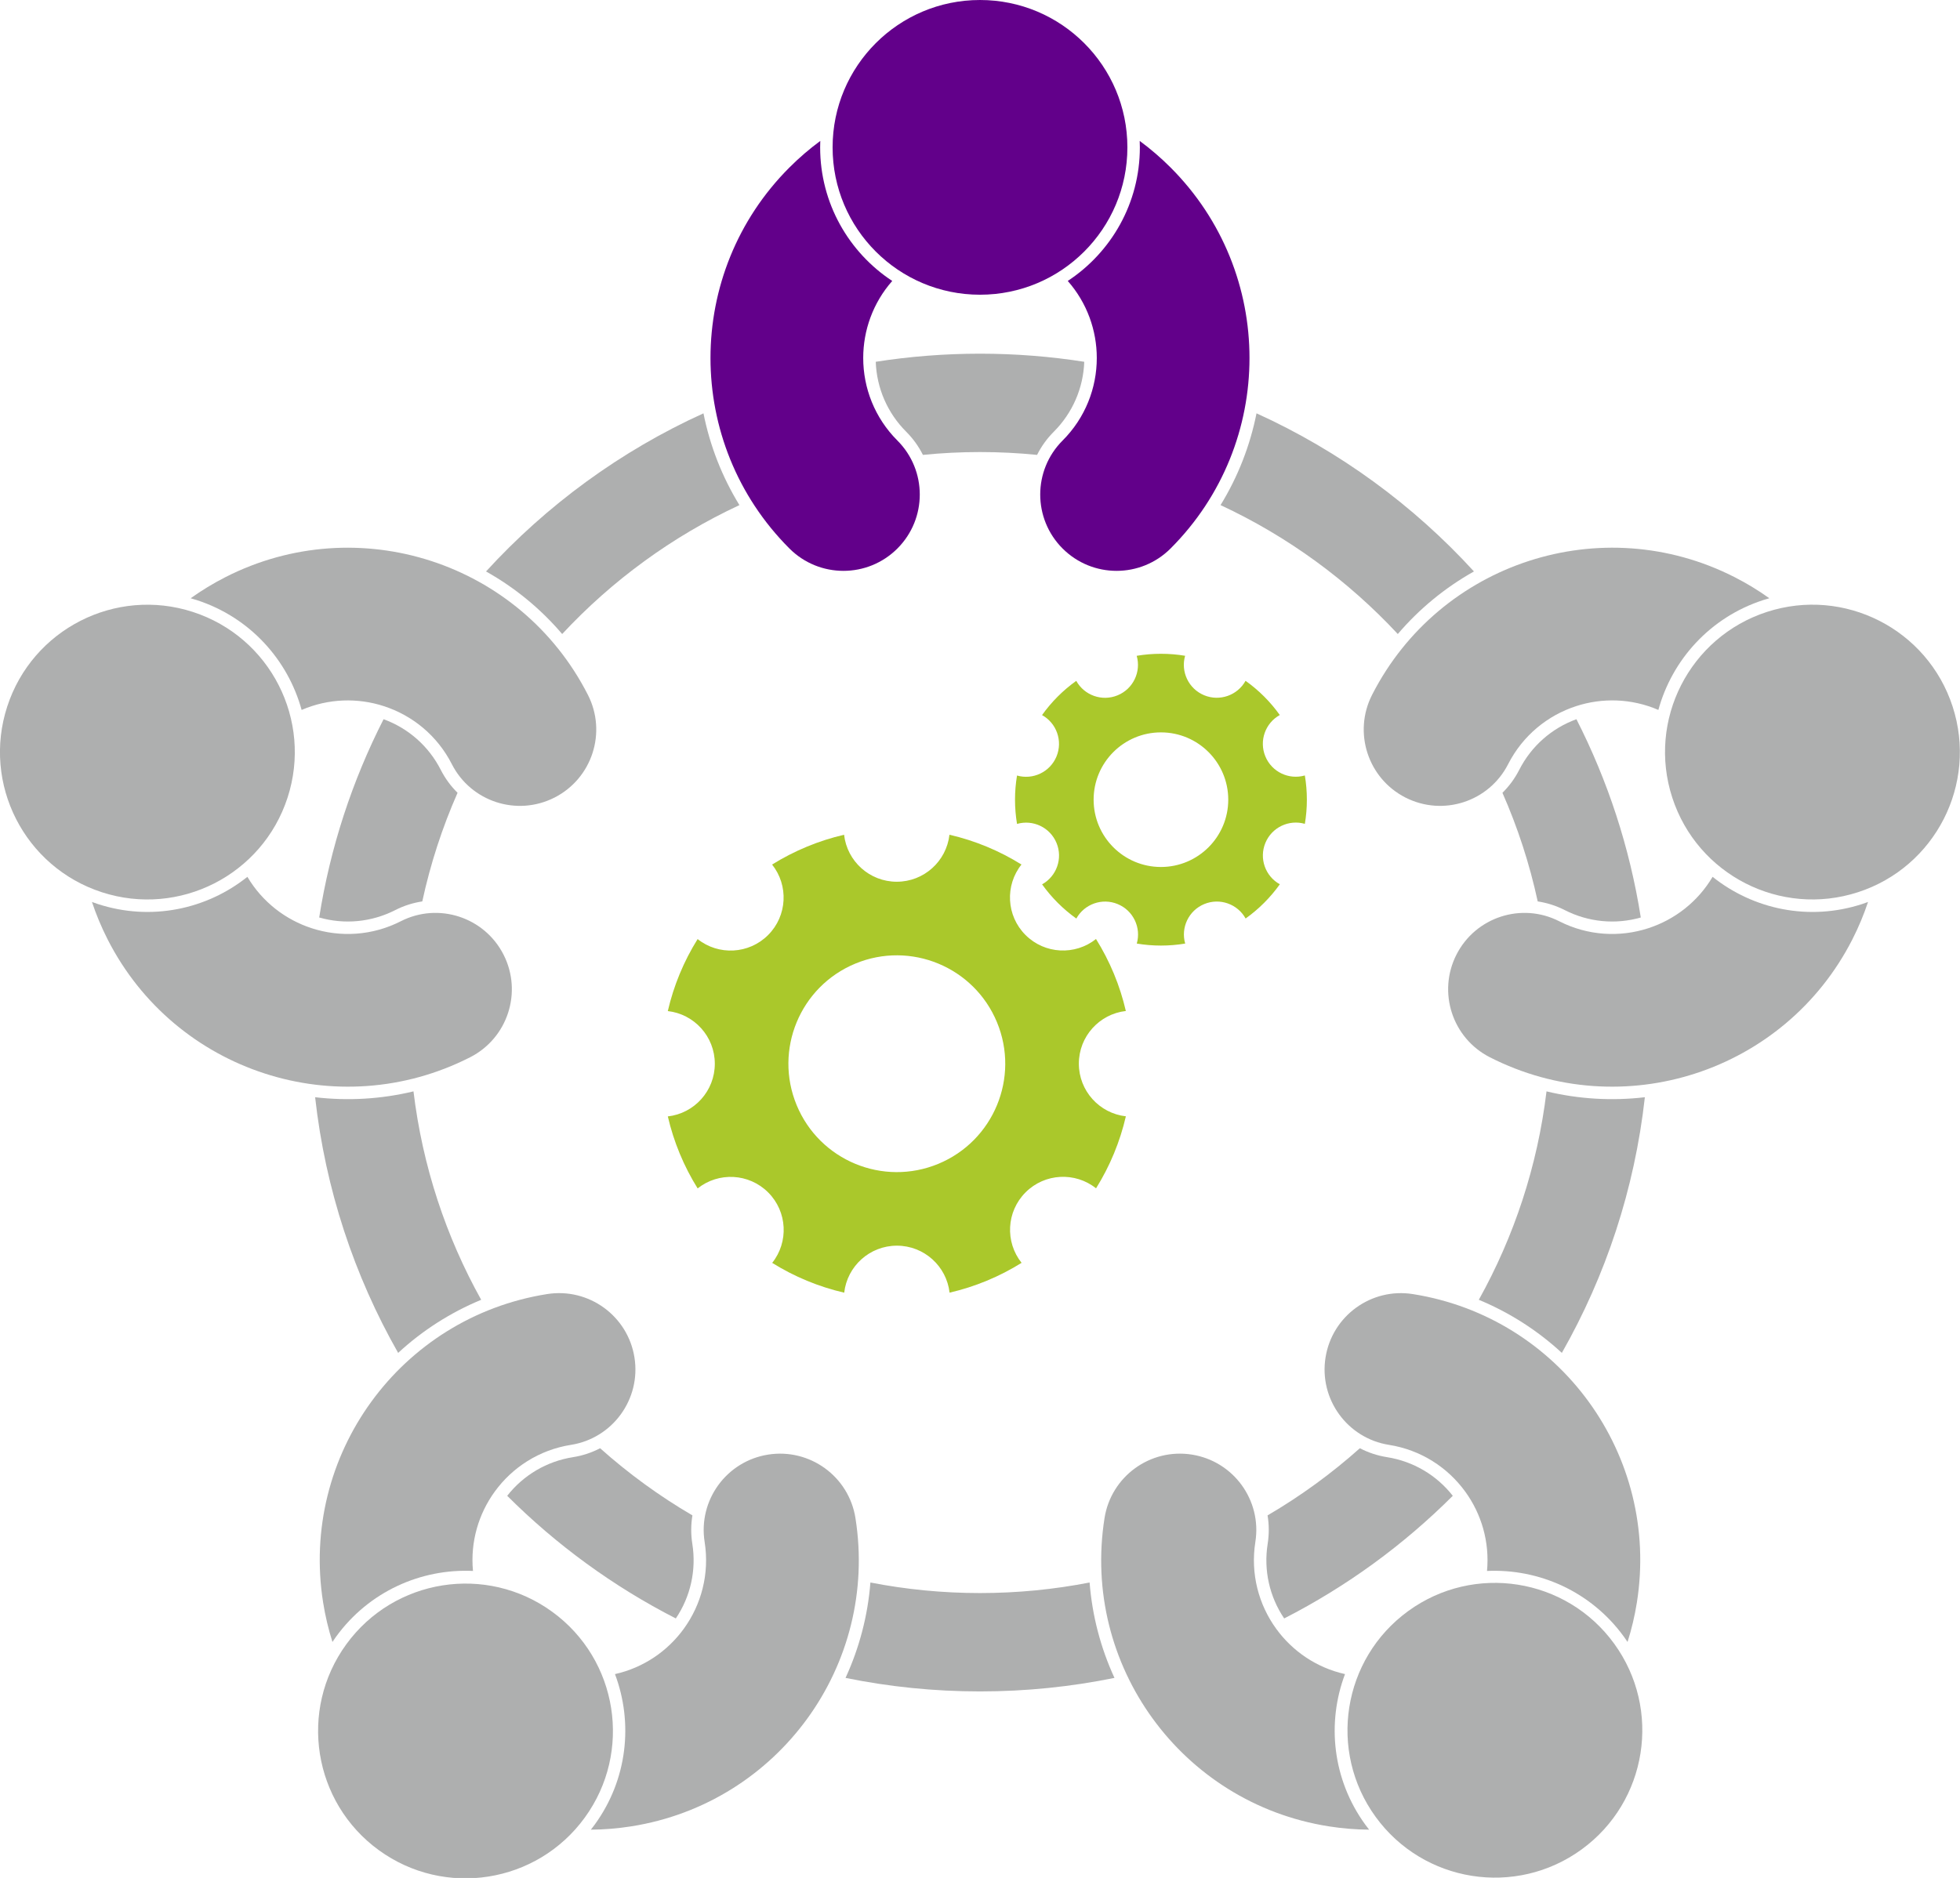
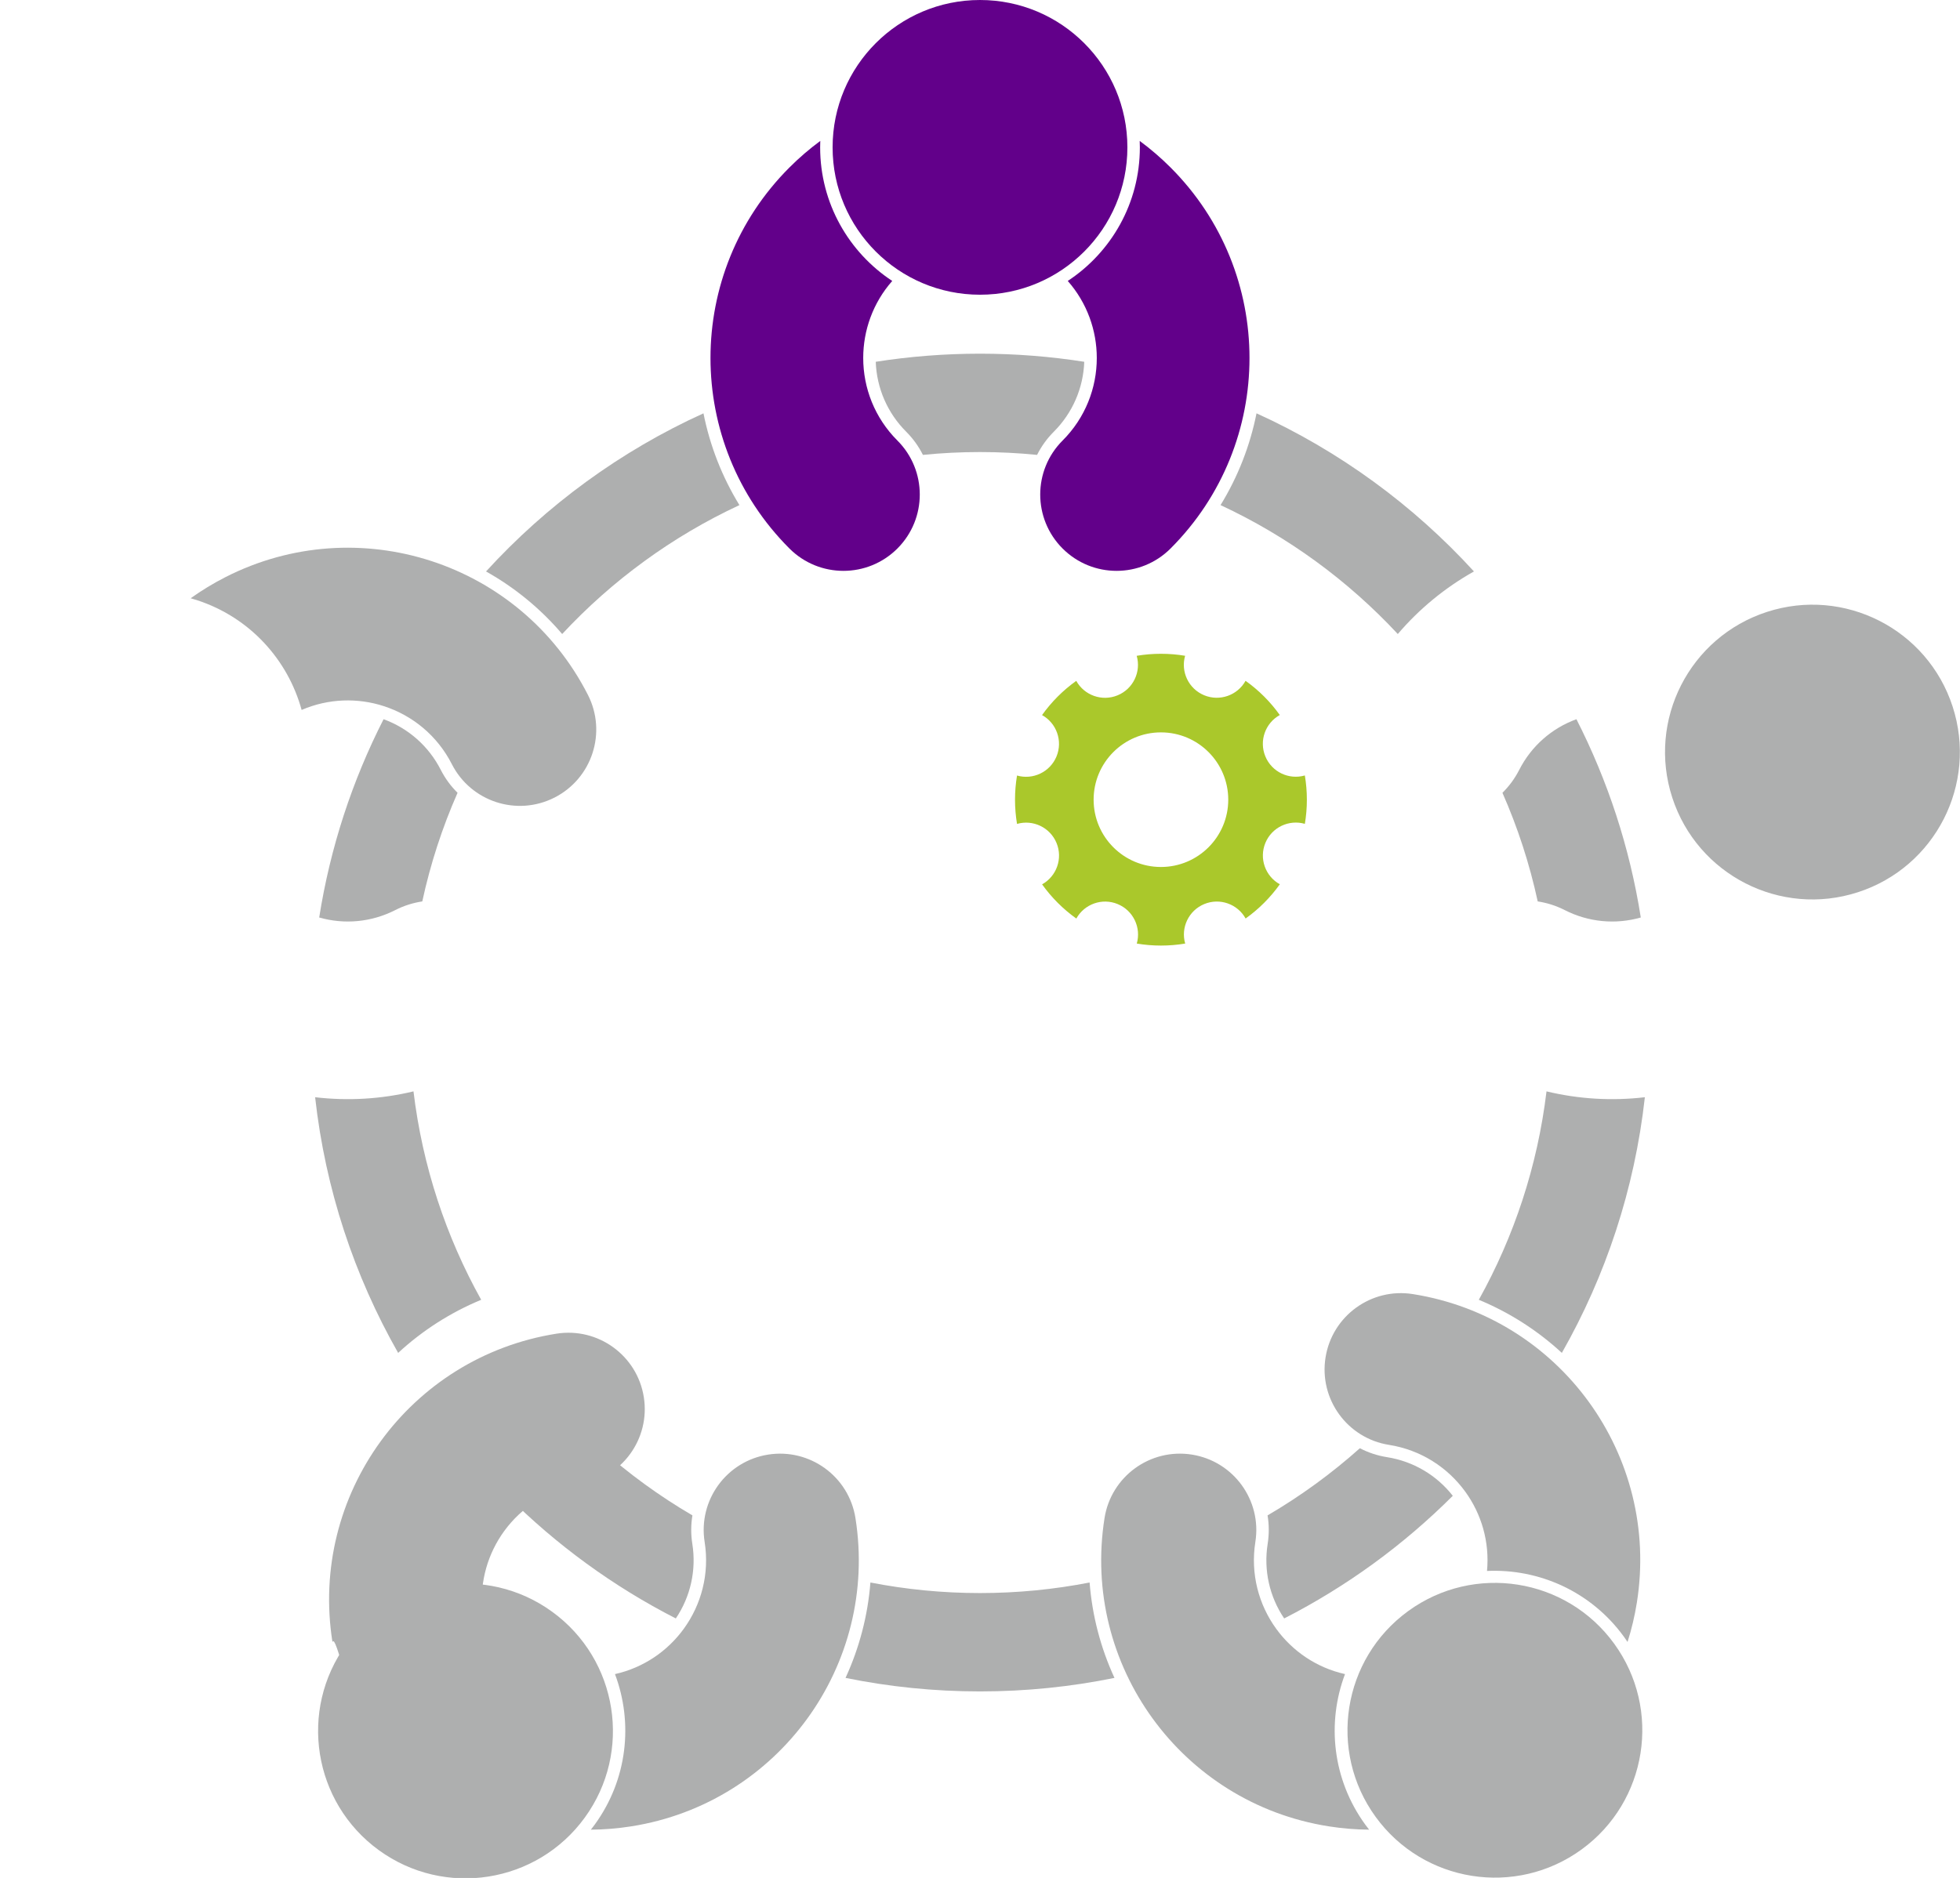
<svg xmlns="http://www.w3.org/2000/svg" version="1.1" x="0px" y="0px" width="212.599px" height="203.751px" viewBox="0 0 212.599 203.751" style="enable-background:new 0 0 212.599 203.751;" xml:space="preserve">
  <style type="text/css">
	.st0{fill-rule:evenodd;clip-rule:evenodd;fill:#AAC82B;}
	.st1{fill-rule:evenodd;clip-rule:evenodd;fill:#AEAFAF;}
	.st2{fill-rule:evenodd;clip-rule:evenodd;fill:#62008A;}
</style>
  <defs>
</defs>
  <g>
-     <path class="st0" d="M87.523,91.86c1.329-0.55,2.678-0.98,4.034-1.294c0.324,2.869,2.759,5.098,5.714,5.098   c2.956,0,5.39-2.23,5.715-5.099c2.763,0.638,5.406,1.731,7.812,3.233c-1.798,2.258-1.652,5.555,0.437,7.644   c2.09,2.09,5.389,2.235,7.647,0.435c0.739,1.185,1.393,2.444,1.945,3.776c0.55,1.329,0.978,2.677,1.292,4.034   c-2.868,0.325-5.097,2.759-5.097,5.714c0,2.956,2.23,5.39,5.1,5.714c-0.638,2.763-1.732,5.406-3.234,7.812   c-2.258-1.798-5.554-1.652-7.644,0.437c-2.091,2.09-2.235,5.39-0.434,7.647c-1.184,0.74-2.444,1.392-3.777,1.944   c-1.329,0.55-2.678,0.978-4.034,1.292c-0.325-2.868-2.759-5.097-5.714-5.097c-2.956,0-5.39,2.23-5.714,5.1   c-2.764-0.638-5.406-1.732-7.812-3.234c1.798-2.258,1.652-5.554-0.437-7.644c-2.091-2.09-5.39-2.235-7.648-0.434   c-0.74-1.184-1.392-2.445-1.944-3.778c-0.55-1.329-0.978-2.677-1.292-4.034c2.868-0.325,5.097-2.759,5.097-5.714   c0-2.956-2.23-5.39-5.099-5.715c0.638-2.763,1.732-5.406,3.234-7.812c2.258,1.798,5.554,1.652,7.644-0.437   c2.09-2.09,2.235-5.39,0.434-7.648C84.93,93.065,86.191,92.412,87.523,91.86L87.523,91.86z M92.778,104.546   c5.999-2.485,12.878,0.364,15.363,6.363c2.485,6-0.364,12.878-6.363,15.363c-6,2.485-12.878-0.364-15.363-6.364   C83.929,113.91,86.778,107.031,92.778,104.546z" />
    <path class="st0" d="M125.926,70.933c0.893,0,1.769,0.074,2.622,0.216c-0.496,1.723,0.371,3.581,2.066,4.283   c1.696,0.702,3.623,0.002,4.491-1.567c1.434,1.023,2.69,2.278,3.713,3.712c-1.568,0.868-2.268,2.794-1.566,4.49   c0.702,1.696,2.561,2.563,4.284,2.067c0.143,0.855,0.219,1.733,0.219,2.629c0,0.893-0.075,1.769-0.218,2.621   c-1.723-0.495-3.58,0.372-4.282,2.067c-0.702,1.696-0.002,3.623,1.568,4.49c-1.023,1.434-2.278,2.69-3.712,3.713   c-0.868-1.568-2.794-2.268-4.489-1.566c-1.696,0.703-2.563,2.561-2.066,4.285c-0.855,0.143-1.734,0.218-2.629,0.218   c-0.893,0-1.769-0.075-2.622-0.218c0.495-1.723-0.372-3.58-2.067-4.282c-1.696-0.702-3.623-0.002-4.49,1.568   c-1.434-1.022-2.69-2.278-3.714-3.712c1.568-0.868,2.268-2.794,1.566-4.489c-0.703-1.696-2.561-2.563-4.285-2.066   c-0.143-0.855-0.218-1.733-0.218-2.629c0-0.893,0.075-1.769,0.218-2.622c1.722,0.495,3.58-0.372,4.282-2.067   c0.702-1.696,0.002-3.623-1.568-4.49c1.022-1.434,2.278-2.69,3.711-3.713c0.868,1.568,2.794,2.268,4.49,1.566   c1.696-0.703,2.563-2.561,2.066-4.285C124.152,71.008,125.03,70.933,125.926,70.933L125.926,70.933z M125.926,79.46   c4.033,0,7.301,3.269,7.301,7.302c0,4.033-3.269,7.302-7.301,7.302c-4.033,0-7.302-3.269-7.302-7.302S121.892,79.46,125.926,79.46z   " />
  </g>
  <path class="st1" d="M106.299,38.373c3.847,0,7.624,0.302,11.309,0.879c-0.103,2.86-1.273,5.557-3.306,7.591  c-0.755,0.755-1.358,1.604-1.811,2.51c-2.037-0.203-4.102-0.308-6.192-0.308c-2.09,0-4.155,0.105-6.192,0.308  c-0.452-0.906-1.055-1.755-1.81-2.51c-2.033-2.033-3.204-4.73-3.306-7.591C98.676,38.675,102.452,38.373,106.299,38.373  L106.299,38.373z M136.293,44.843c8.993,4.088,17.005,9.957,23.585,17.156c-3.137,1.761-5.93,4.057-8.26,6.789  c-5.414-5.818-11.934-10.59-19.226-13.986C134.27,51.74,135.59,48.373,136.293,44.843L136.293,44.843z M170.993,78.032  c3.387,6.645,5.778,13.881,6.982,21.512c-2.752,0.786-5.679,0.506-8.24-0.799c-0.95-0.484-1.942-0.795-2.941-0.945  c-0.886-4.093-2.175-8.036-3.826-11.785c0.719-0.709,1.338-1.542,1.822-2.491C166.096,80.96,168.302,79.012,170.993,78.032  L170.993,78.032z M178.416,119.044c-1.111,10-4.253,19.387-9.004,27.739c-2.643-2.44-5.69-4.388-9.007-5.761  c3.813-6.844,6.365-14.485,7.343-22.613C171.237,119.248,174.845,119.464,178.416,119.044L178.416,119.044z M157.582,162.288  c-5.338,5.333-11.505,9.838-18.289,13.306c-1.601-2.375-2.241-5.248-1.791-8.09c0.167-1.053,0.156-2.094-0.01-3.092  c3.582-2.094,6.935-4.538,10.012-7.286c0.9,0.469,1.889,0.803,2.946,0.97C153.287,158.547,155.818,160.038,157.582,162.288  L157.582,162.288z M120.885,182.045c-4.712,0.961-9.59,1.467-14.586,1.467c-4.996,0-9.874-0.505-14.585-1.467  c1.505-3.269,2.417-6.77,2.698-10.35c3.847,0.749,7.821,1.145,11.888,1.145c4.067,0,8.04-0.396,11.888-1.145  C118.468,175.276,119.379,178.777,120.885,182.045L120.885,182.045z M73.305,175.594c-6.784-3.469-12.95-7.974-18.289-13.306  c1.764-2.25,4.294-3.742,7.132-4.191c1.057-0.167,2.047-0.501,2.946-0.97c3.077,2.747,6.429,5.191,10.012,7.286  c-0.166,0.997-0.177,2.038-0.01,3.091C75.546,170.346,74.906,173.219,73.305,175.594L73.305,175.594z M43.186,146.783  c-4.753-8.351-7.893-17.739-9.005-27.739c3.572,0.42,7.18,0.204,10.669-0.635c0.978,8.126,3.529,15.769,7.343,22.613  C48.876,142.395,45.83,144.342,43.186,146.783L43.186,146.783z M34.623,99.544c1.204-7.631,3.596-14.868,6.983-21.512  c2.691,0.981,4.897,2.928,6.203,5.492c0.483,0.949,1.103,1.783,1.822,2.491c-1.651,3.748-2.941,7.691-3.826,11.785  c-0.999,0.15-1.992,0.461-2.941,0.945C40.301,100.05,37.375,100.33,34.623,99.544L34.623,99.544z M52.72,62  c6.58-7.2,14.592-13.069,23.585-17.156c0.703,3.529,2.023,6.897,3.9,9.959c-7.292,3.396-13.812,8.168-19.226,13.986  C58.65,66.057,55.857,63.76,52.72,62z" />
  <g>
    <g>
      <circle class="st2" cx="106.299" cy="15.988" r="15.988" />
      <path class="st2" d="M123.623,15.29c1.168,0.862,2.288,1.822,3.346,2.88c5.708,5.708,8.562,13.19,8.562,20.67    c0,7.481-2.854,14.962-8.562,20.67c-3.234,3.234-8.478,3.234-11.712,0c-3.234-3.234-3.234-8.478,0-11.712    c2.473-2.473,3.71-5.716,3.71-8.958c0-2.987-1.05-5.973-3.148-8.359c4.71-3.1,7.82-8.433,7.82-14.493    C123.638,15.754,123.633,15.521,123.623,15.29z" />
      <path class="st2" d="M97.341,47.798c3.234,3.234,3.234,8.478,0,11.712c-3.234,3.234-8.478,3.234-11.712,0    c-5.708-5.708-8.563-13.19-8.563-20.67c0-7.481,2.854-14.962,8.563-20.67c1.058-1.058,2.177-2.018,3.346-2.88    c-0.009,0.232-0.015,0.464-0.015,0.698c0,6.06,3.11,11.393,7.82,14.493c-2.099,2.385-3.148,5.372-3.148,8.359    C93.632,42.082,94.868,45.324,97.341,47.798z" />
    </g>
    <g>
-       <ellipse transform="matrix(0.309 -0.951 0.951 0.309 -66.556 71.593)" class="st1" cx="15.992" cy="81.6" rx="15.987" ry="15.988" />
      <path class="st1" d="M20.681,64.908c1.181-0.845,2.439-1.613,3.773-2.292c7.193-3.665,15.19-4.068,22.305-1.756    c7.114,2.312,13.347,7.338,17.012,14.531c2.076,4.075,0.456,9.062-3.619,11.139c-4.075,2.076-9.062,0.456-11.139-3.619    c-1.588-3.116-4.289-5.294-7.373-6.296c-2.841-0.923-6.005-0.847-8.923,0.411c-1.493-5.438-5.604-10.043-11.367-11.916    C21.128,65.037,20.904,64.971,20.681,64.908z" />
-       <path class="st1" d="M43.477,99.949c4.075-2.077,9.062-0.456,11.139,3.619c2.076,4.075,0.456,9.062-3.619,11.139    c-7.193,3.665-15.19,4.068-22.305,1.756c-7.115-2.312-13.347-7.338-17.012-14.531c-0.679-1.333-1.246-2.694-1.705-4.072    c0.218,0.08,0.437,0.158,0.659,0.23c5.763,1.873,11.796,0.563,16.2-2.958c1.62,2.733,4.136,4.654,6.977,5.577    C36.895,101.711,40.361,101.537,43.477,99.949z" />
    </g>
    <g>
      <ellipse transform="matrix(0.588 -0.809 0.809 0.588 -131.091 118.242)" class="st1" cx="50.486" cy="187.762" rx="15.988" ry="15.988" />
-       <path class="st1" d="M36.06,178.144c-0.439-1.385-0.78-2.819-1.014-4.297c-1.263-7.974,0.825-15.704,5.222-21.756    c4.397-6.052,11.104-10.427,19.077-11.69c4.518-0.715,8.76,2.367,9.475,6.884c0.716,4.518-2.367,8.76-6.884,9.475    c-3.454,0.547-6.361,2.443-8.267,5.067c-1.756,2.417-2.662,5.449-2.366,8.613c-5.633-0.26-11.283,2.226-14.845,7.129    C36.321,177.76,36.189,177.951,36.06,178.144z" />
+       <path class="st1" d="M36.06,178.144c-1.263-7.974,0.825-15.704,5.222-21.756    c4.397-6.052,11.104-10.427,19.077-11.69c4.518-0.715,8.76,2.367,9.475,6.884c0.716,4.518-2.367,8.76-6.884,9.475    c-3.454,0.547-6.361,2.443-8.267,5.067c-1.756,2.417-2.662,5.449-2.366,8.613c-5.633-0.26-11.283,2.226-14.845,7.129    C36.321,177.76,36.189,177.951,36.06,178.144z" />
      <path class="st1" d="M76.431,167.293c-0.716-4.518,2.367-8.76,6.884-9.475c4.518-0.715,8.76,2.367,9.475,6.884    c1.263,7.974-0.825,15.704-5.222,21.756c-4.397,6.052-11.104,10.427-19.077,11.69c-1.478,0.234-2.947,0.353-4.399,0.363    c0.144-0.182,0.285-0.366,0.422-0.556c3.562-4.902,4.181-11.045,2.192-16.322c3.1-0.696,5.705-2.495,7.46-4.912    C76.072,174.097,76.978,170.747,76.431,167.293z" />
    </g>
    <g>
      <ellipse transform="matrix(0.809 -0.588 0.588 0.809 -79.403 131.148)" class="st1" cx="162.112" cy="187.762" rx="15.987" ry="15.988" />
      <path class="st1" d="M148.507,198.51c-1.452-0.01-2.922-0.129-4.4-0.363c-7.974-1.263-14.68-5.637-19.077-11.69    c-4.397-6.052-6.485-13.782-5.222-21.755c0.715-4.518,4.958-7.6,9.475-6.885c4.518,0.716,7.6,4.958,6.885,9.475    c-0.547,3.455,0.358,6.805,2.264,9.428c1.756,2.417,4.36,4.216,7.46,4.912c-1.988,5.277-1.37,11.419,2.192,16.322    C148.221,198.143,148.363,198.328,148.507,198.51z" />
      <path class="st1" d="M150.662,156.762c-4.518-0.715-7.6-4.958-6.884-9.475c0.715-4.517,4.958-7.6,9.475-6.884    c7.974,1.263,14.68,5.637,19.077,11.689c4.397,6.052,6.485,13.782,5.223,21.756c-0.234,1.478-0.576,2.912-1.015,4.297    c-0.129-0.193-0.261-0.385-0.398-0.574c-3.562-4.903-9.212-7.389-14.845-7.129c0.295-3.163-0.61-6.197-2.366-8.613    C157.022,159.206,154.116,157.309,150.662,156.762z" />
    </g>
    <g>
      <ellipse transform="matrix(0.951 -0.309 0.309 0.951 -15.593 64.746)" class="st1" cx="196.606" cy="81.6" rx="15.988" ry="15.988" />
-       <path class="st1" d="M202.624,97.86c-0.458,1.378-1.025,2.739-1.705,4.072c-3.665,7.193-9.898,12.219-17.013,14.531    c-7.115,2.312-15.111,1.909-22.305-1.756c-4.075-2.076-5.696-7.063-3.619-11.139c2.077-4.075,7.063-5.696,11.139-3.619    c3.117,1.588,6.583,1.762,9.666,0.76c2.841-0.923,5.357-2.844,6.977-5.577c4.404,3.522,10.437,4.831,16.2,2.959    C202.187,98.018,202.407,97.94,202.624,97.86z" />
-       <path class="st1" d="M163.585,82.91c-2.077,4.075-7.063,5.696-11.139,3.619c-4.075-2.076-5.696-7.064-3.619-11.139    c3.665-7.193,9.898-12.219,17.013-14.531c7.114-2.312,15.111-1.909,22.305,1.756c1.333,0.679,2.592,1.447,3.772,2.292    c-0.223,0.063-0.446,0.129-0.668,0.201c-5.763,1.873-9.875,6.478-11.367,11.916c-2.917-1.259-6.082-1.334-8.923-0.411    C167.874,77.616,165.173,79.794,163.585,82.91z" />
    </g>
  </g>
</svg>